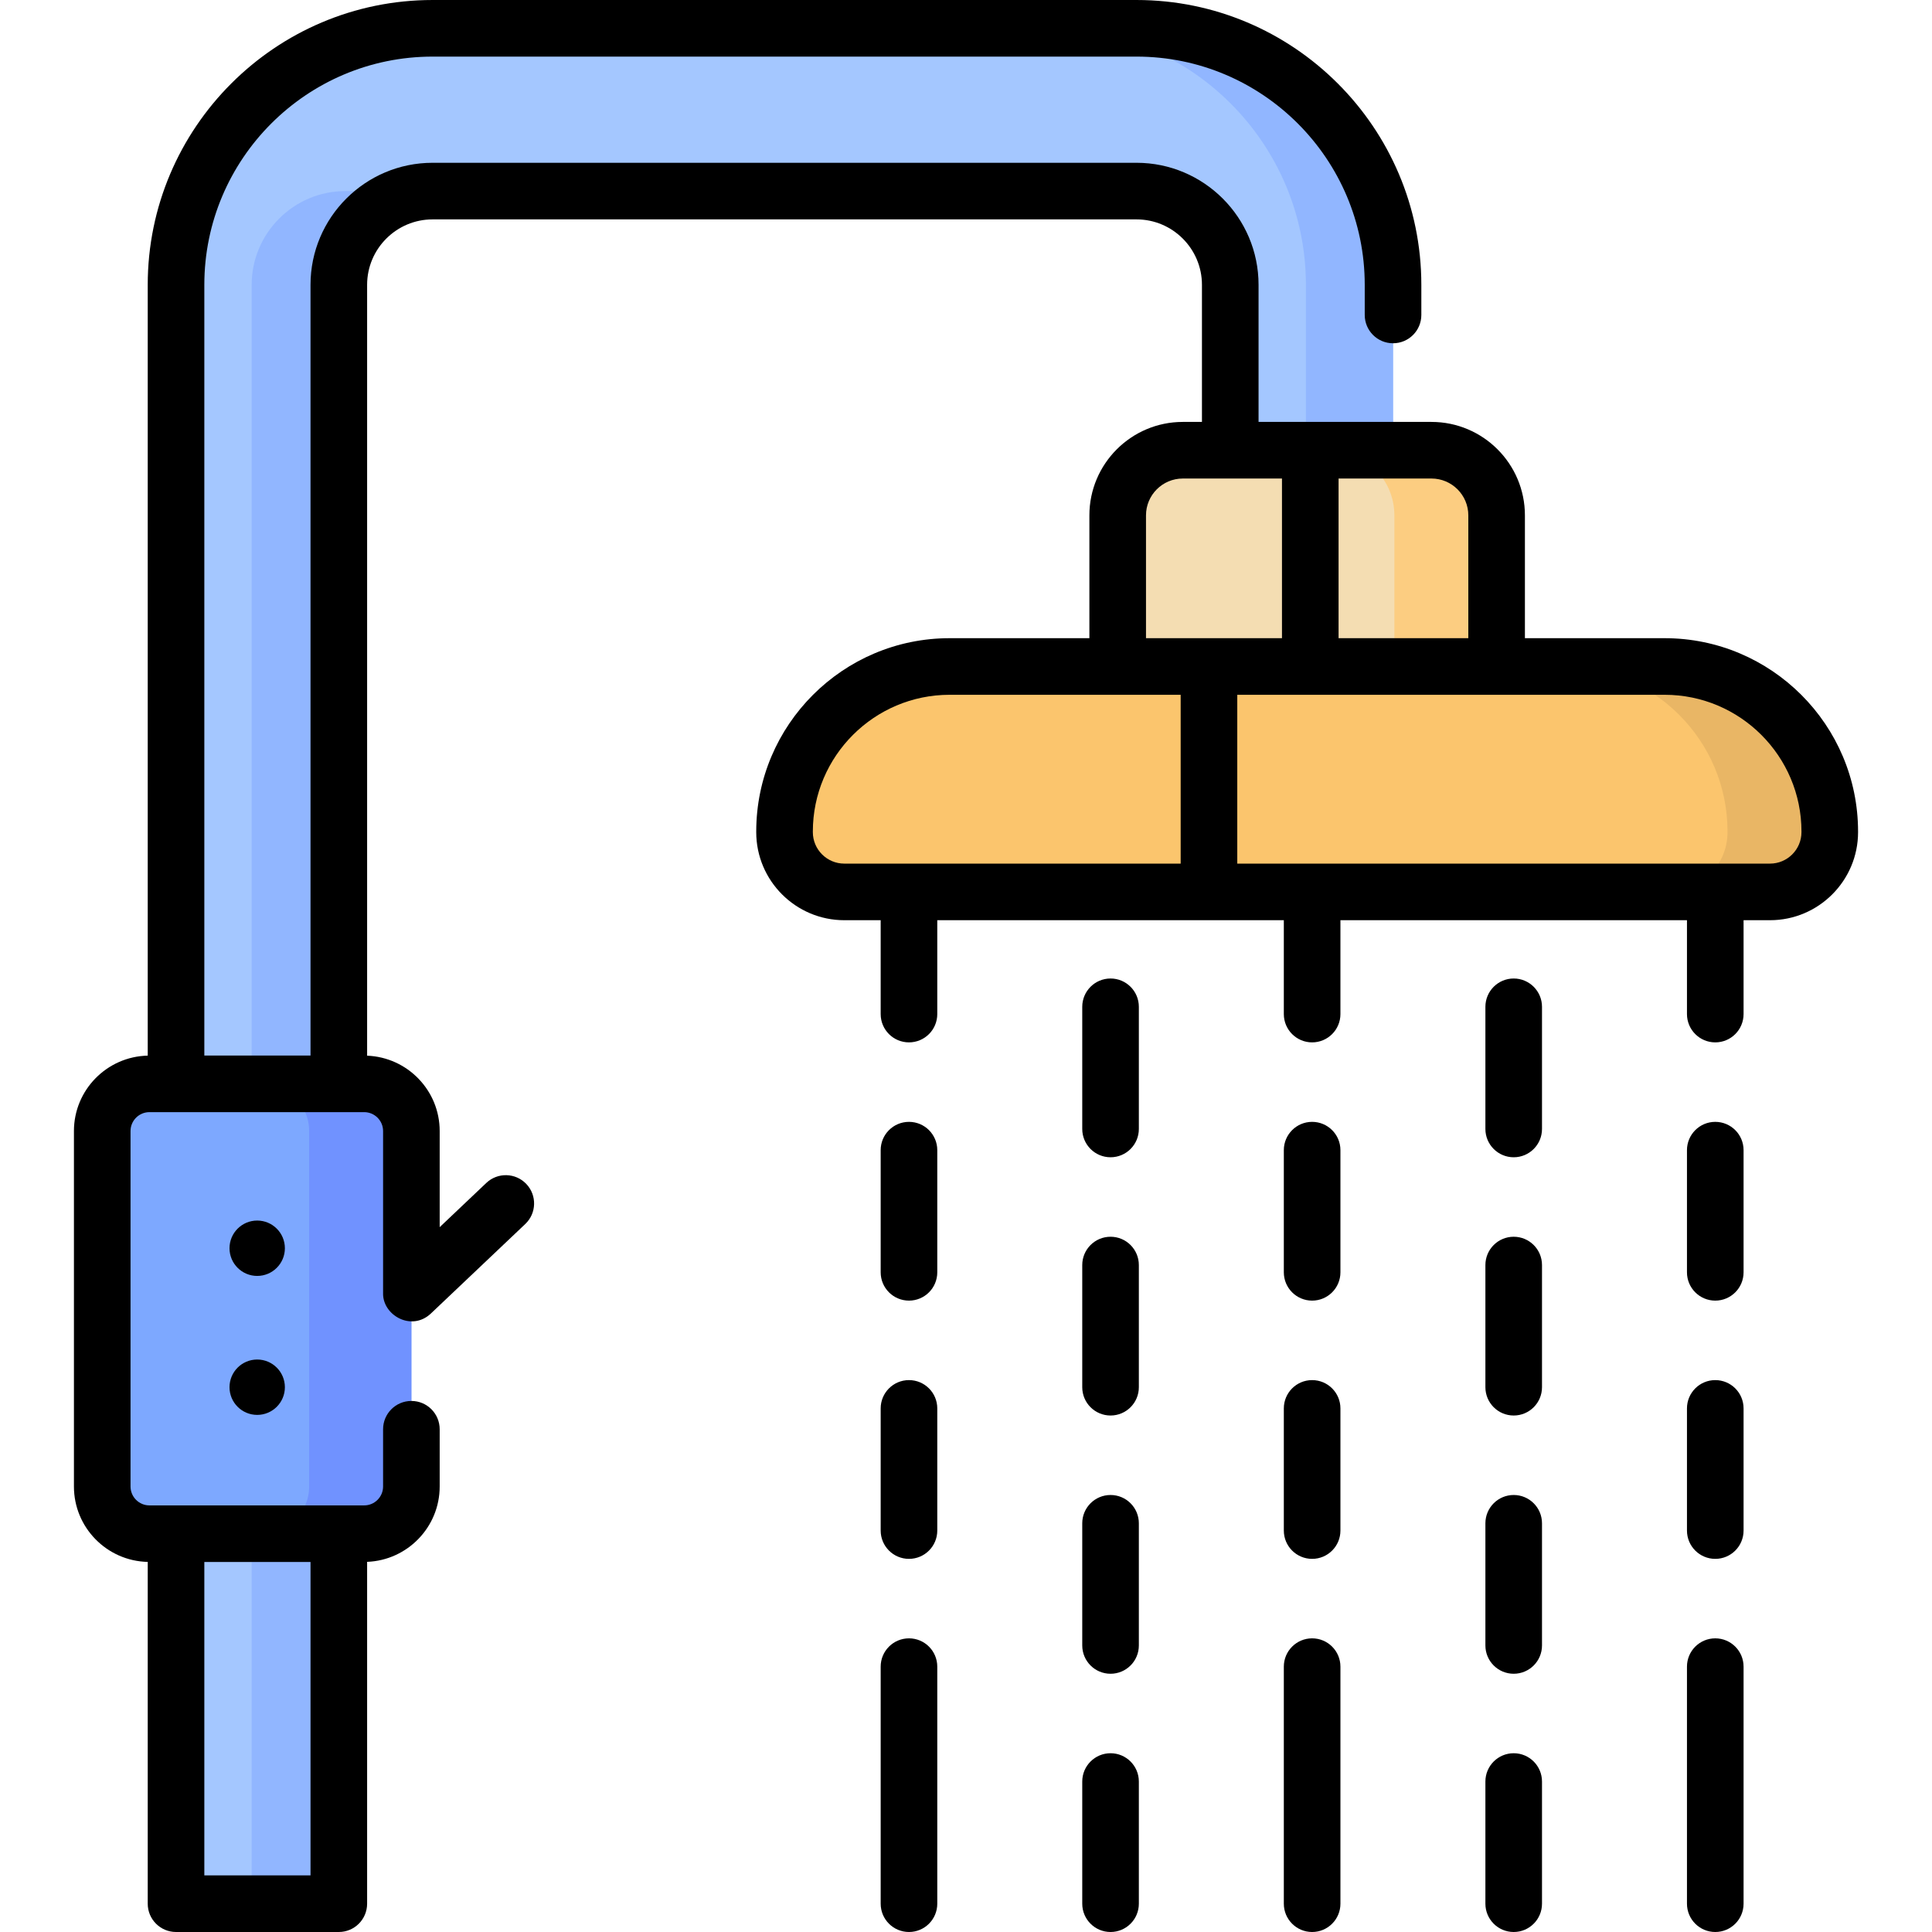
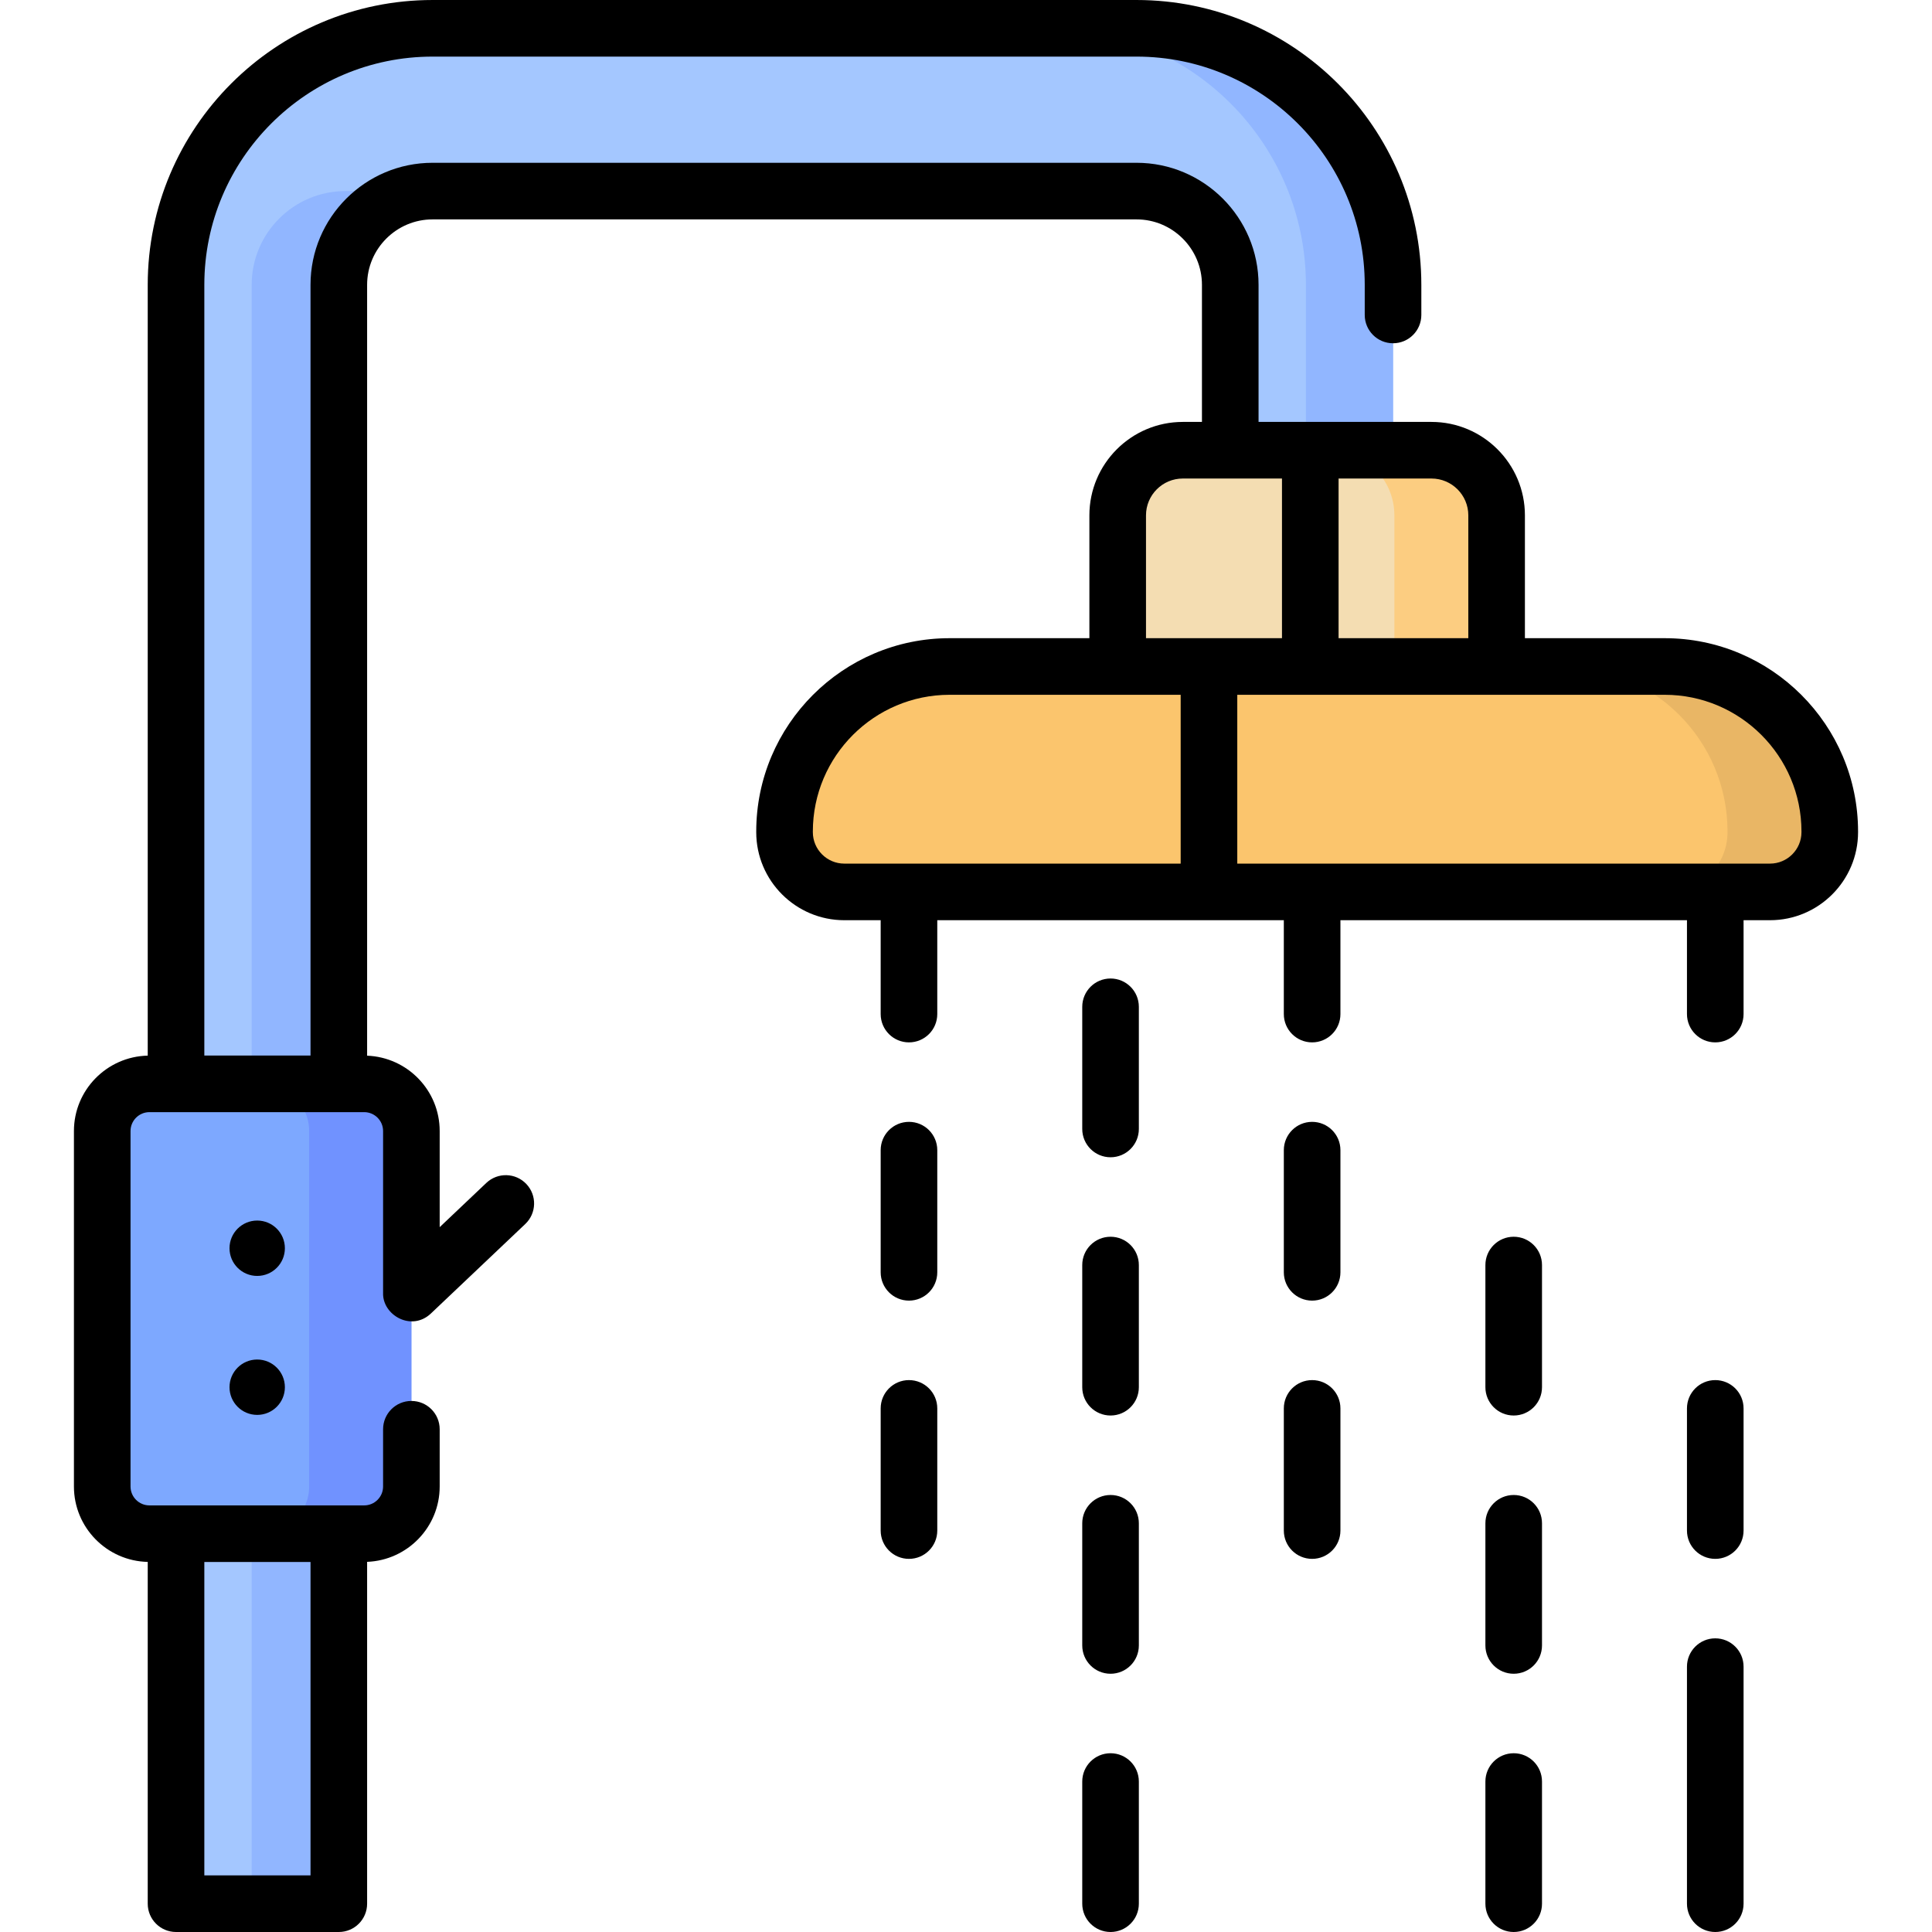
<svg xmlns="http://www.w3.org/2000/svg" id="Capa_1" enable-background="new 0 0 512 512" height="512" viewBox="0 0 512 512" width="512">
  <g>
    <g>
      <g>
        <path d="m89.789 504.5h-43.138v-429.016c0-37.487 30.498-67.984 67.984-67.984h186.552c37.486 0 67.984 30.498 67.984 67.984v43.829h-43.138v-43.829c0-13.7-11.146-24.846-24.846-24.846h-186.552c-13.7 0-24.846 11.146-24.846 24.846z" fill="#a4c7ff" />
      </g>
      <g fill="#91b6ff">
        <path d="m66.696 75.484v429.016h23.094v-429.016c0-13.7 11.146-24.846 24.846-24.846h-23.094c-13.7 0-24.846 11.146-24.846 24.846z" />
        <path d="m301.188 7.5h-23.094c37.486 0 67.984 30.498 67.984 67.984v43.829h23.094v-43.829c0-37.486-30.498-67.984-67.984-67.984z" />
      </g>
      <path d="m313.457 119.313h65.904c9.531 0 17.257 7.726 17.257 17.257v40.056h-100.418v-40.056c0-9.53 7.727-17.257 17.257-17.257z" fill="#f4ddb2" />
      <path d="m379.361 119.313h-27.094c9.531 0 17.257 7.726 17.257 17.257v40.056h27.094v-40.056c0-9.53-7.726-17.257-17.257-17.257z" fill="#fccd81" />
      <path d="m223.747 236.366h245.323c8.746 0 15.836-7.09 15.836-15.836v-.155c0-24.161-19.587-43.748-43.748-43.748h-189.499c-24.161 0-43.748 19.587-43.748 43.748v.155c0 8.746 7.09 15.836 15.836 15.836z" fill="#fbc56d" />
      <path d="m441.158 176.626h-27.094c24.161 0 43.748 19.587 43.748 43.748v.156c0 8.746-7.09 15.836-15.836 15.836h27.094c8.746 0 15.836-7.09 15.836-15.836v-.156c0-24.161-19.586-43.748-43.748-43.748z" fill="#e9b665" />
      <path d="m96.515 406.445h-56.914c-6.908 0-12.507-5.6-12.507-12.507v-94.201c0-6.908 5.6-12.507 12.507-12.507h56.914c6.908 0 12.507 5.6 12.507 12.507v94.201c0 6.907-5.6 12.507-12.507 12.507z" fill="#7da8ff" />
      <path d="m96.515 287.229h-27.094c6.908 0 12.507 5.6 12.507 12.507v94.201c0 6.908-5.6 12.507-12.507 12.507h27.094c6.908 0 12.507-5.6 12.507-12.507v-94.201c0-6.907-5.6-12.507-12.507-12.507z" fill="#7092ff" />
    </g>
    <g>
      <path d="m441.158 169.126h-37.041v-32.556c0-13.651-11.105-24.757-24.757-24.757h-45.83v-36.333c0-17.832-14.508-32.34-32.34-32.34h-186.55c-17.838 0-32.35 14.508-32.35 32.34v204.249h-28.14v-204.249c0-33.349 27.136-60.48 60.49-60.48h186.55c33.349 0 60.479 27.131 60.479 60.48v7.988c0 4.142 3.357 7.5 7.5 7.5s7.5-3.358 7.5-7.5v-7.988c.001-41.62-33.859-75.48-75.479-75.48h-186.55c-41.625 0-75.49 33.86-75.49 75.48v204.272c-10.823.243-19.557 9.104-19.557 19.984v94.202c0 10.88 8.734 19.742 19.557 19.984v90.578c0 4.142 3.357 7.5 7.5 7.5h43.14c4.143 0 7.5-3.358 7.5-7.5v-90.594c10.671-.412 19.231-9.198 19.231-19.968v-15.173c0-4.142-3.357-7.5-7.5-7.5s-7.5 3.358-7.5 7.5v15.173c0 2.761-2.246 5.007-5.007 5.007h-56.913c-2.761 0-5.007-2.246-5.007-5.007v-94.202c0-2.761 2.246-5.007 5.007-5.007h56.914c2.761 0 5.007 2.246 5.007 5.007v42.923c-.187 5.815 7.474 10.318 12.661 5.442l25.021-23.727c3.005-2.851 3.131-7.598.281-10.603-2.85-3.006-7.596-3.132-10.604-.282l-12.359 11.72v-25.474c0-10.771-8.56-19.556-19.231-19.968v-204.287c0-9.561 7.783-17.34 17.35-17.34h186.549c9.562 0 17.34 7.779 17.34 17.34v36.333h-5.073c-13.651 0-24.757 11.106-24.757 24.757v32.556h-37.041c-28.258 0-51.248 22.99-51.248 51.248v.155c0 12.868 10.469 23.336 23.336 23.336h9.641v24.875c0 4.142 3.357 7.5 7.5 7.5s7.5-3.358 7.5-7.5v-24.875h91.839v24.875c0 4.142 3.357 7.5 7.5 7.5s7.5-3.358 7.5-7.5v-24.875h91.838v24.875c0 4.142 3.357 7.5 7.5 7.5s7.5-3.358 7.5-7.5v-24.875h7.006c12.867 0 23.336-10.468 23.336-23.336v-.155c-.001-28.258-22.991-51.248-51.249-51.248zm-387.008 327.874v-83.055h28.14v83.055zm334.967-360.43v32.556h-34.38v-42.313h24.623c5.38 0 9.757 4.377 9.757 9.757zm-85.417 0c0-5.38 4.377-9.757 9.757-9.757h26.28v42.313h-36.037zm-88.289 83.96v-.155c0-19.987 16.261-36.248 36.248-36.248h61.23v44.739h-89.143c-4.596 0-8.335-3.74-8.335-8.336zm261.995 0c0 4.597-3.739 8.336-8.336 8.336h-141.18v-44.739h113.269c19.987 0 36.248 16.261 36.248 36.248v.155z" />
      <path d="m240.888 297.303c-4.143 0-7.5 3.358-7.5 7.5v32.375c0 4.142 3.357 7.5 7.5 7.5s7.5-3.358 7.5-7.5v-32.375c0-4.142-3.358-7.5-7.5-7.5z" />
      <path d="m240.888 365.741c-4.143 0-7.5 3.358-7.5 7.5v32.375c0 4.142 3.357 7.5 7.5 7.5s7.5-3.358 7.5-7.5v-32.375c0-4.142-3.358-7.5-7.5-7.5z" />
-       <path d="m240.888 434.178c-4.143 0-7.5 3.358-7.5 7.5v62.822c0 4.142 3.357 7.5 7.5 7.5s7.5-3.358 7.5-7.5v-62.822c0-4.142-3.358-7.5-7.5-7.5z" />
      <path d="m294.307 259.313c-4.143 0-7.5 3.358-7.5 7.5v32.375c0 4.142 3.357 7.5 7.5 7.5s7.5-3.358 7.5-7.5v-32.375c0-4.142-3.358-7.5-7.5-7.5z" />
      <path d="m294.307 327.75c-4.143 0-7.5 3.358-7.5 7.5v32.375c0 4.142 3.357 7.5 7.5 7.5s7.5-3.358 7.5-7.5v-32.375c0-4.142-3.358-7.5-7.5-7.5z" />
      <path d="m294.307 396.188c-4.143 0-7.5 3.358-7.5 7.5v32.375c0 4.142 3.357 7.5 7.5 7.5s7.5-3.358 7.5-7.5v-32.375c0-4.142-3.358-7.5-7.5-7.5z" />
      <path d="m294.307 464.625c-4.143 0-7.5 3.358-7.5 7.5v32.375c0 4.142 3.357 7.5 7.5 7.5s7.5-3.358 7.5-7.5v-32.375c0-4.142-3.358-7.5-7.5-7.5z" />
      <path d="m347.727 297.303c-4.143 0-7.5 3.358-7.5 7.5v32.375c0 4.142 3.357 7.5 7.5 7.5s7.5-3.358 7.5-7.5v-32.375c0-4.142-3.358-7.5-7.5-7.5z" />
      <path d="m347.727 365.741c-4.143 0-7.5 3.358-7.5 7.5v32.375c0 4.142 3.357 7.5 7.5 7.5s7.5-3.358 7.5-7.5v-32.375c0-4.142-3.358-7.5-7.5-7.5z" />
-       <path d="m347.727 434.178c-4.143 0-7.5 3.358-7.5 7.5v62.822c0 4.142 3.357 7.5 7.5 7.5s7.5-3.358 7.5-7.5v-62.822c0-4.142-3.358-7.5-7.5-7.5z" />
-       <path d="m401.146 259.313c-4.143 0-7.5 3.358-7.5 7.5v32.375c0 4.142 3.357 7.5 7.5 7.5s7.5-3.358 7.5-7.5v-32.375c0-4.142-3.358-7.5-7.5-7.5z" />
      <path d="m401.146 327.75c-4.143 0-7.5 3.358-7.5 7.5v32.375c0 4.142 3.357 7.5 7.5 7.5s7.5-3.358 7.5-7.5v-32.375c0-4.142-3.358-7.5-7.5-7.5z" />
      <path d="m401.146 396.188c-4.143 0-7.5 3.358-7.5 7.5v32.375c0 4.142 3.357 7.5 7.5 7.5s7.5-3.358 7.5-7.5v-32.375c0-4.142-3.358-7.5-7.5-7.5z" />
      <path d="m401.146 464.625c-4.143 0-7.5 3.358-7.5 7.5v32.375c0 4.142 3.357 7.5 7.5 7.5s7.5-3.358 7.5-7.5v-32.375c0-4.142-3.358-7.5-7.5-7.5z" />
-       <path d="m454.564 297.303c-4.143 0-7.5 3.358-7.5 7.5v32.375c0 4.142 3.357 7.5 7.5 7.5s7.5-3.358 7.5-7.5v-32.375c0-4.142-3.357-7.5-7.5-7.5z" />
      <path d="m454.564 365.741c-4.143 0-7.5 3.358-7.5 7.5v32.375c0 4.142 3.357 7.5 7.5 7.5s7.5-3.358 7.5-7.5v-32.375c0-4.142-3.357-7.5-7.5-7.5z" />
      <path d="m454.564 434.178c-4.143 0-7.5 3.358-7.5 7.5v62.822c0 4.142 3.357 7.5 7.5 7.5s7.5-3.358 7.5-7.5v-62.822c0-4.142-3.357-7.5-7.5-7.5z" />
      <path d="m68.16 323.458c-4.052 0-7.338 3.285-7.338 7.338s3.285 7.338 7.338 7.338 7.338-3.285 7.338-7.338-3.285-7.338-7.338-7.338z" />
      <path d="m68.16 360.287c-4.052 0-7.338 3.285-7.338 7.338s3.285 7.338 7.338 7.338 7.338-3.285 7.338-7.338-3.285-7.338-7.338-7.338z" />
    </g>
  </g>
</svg>